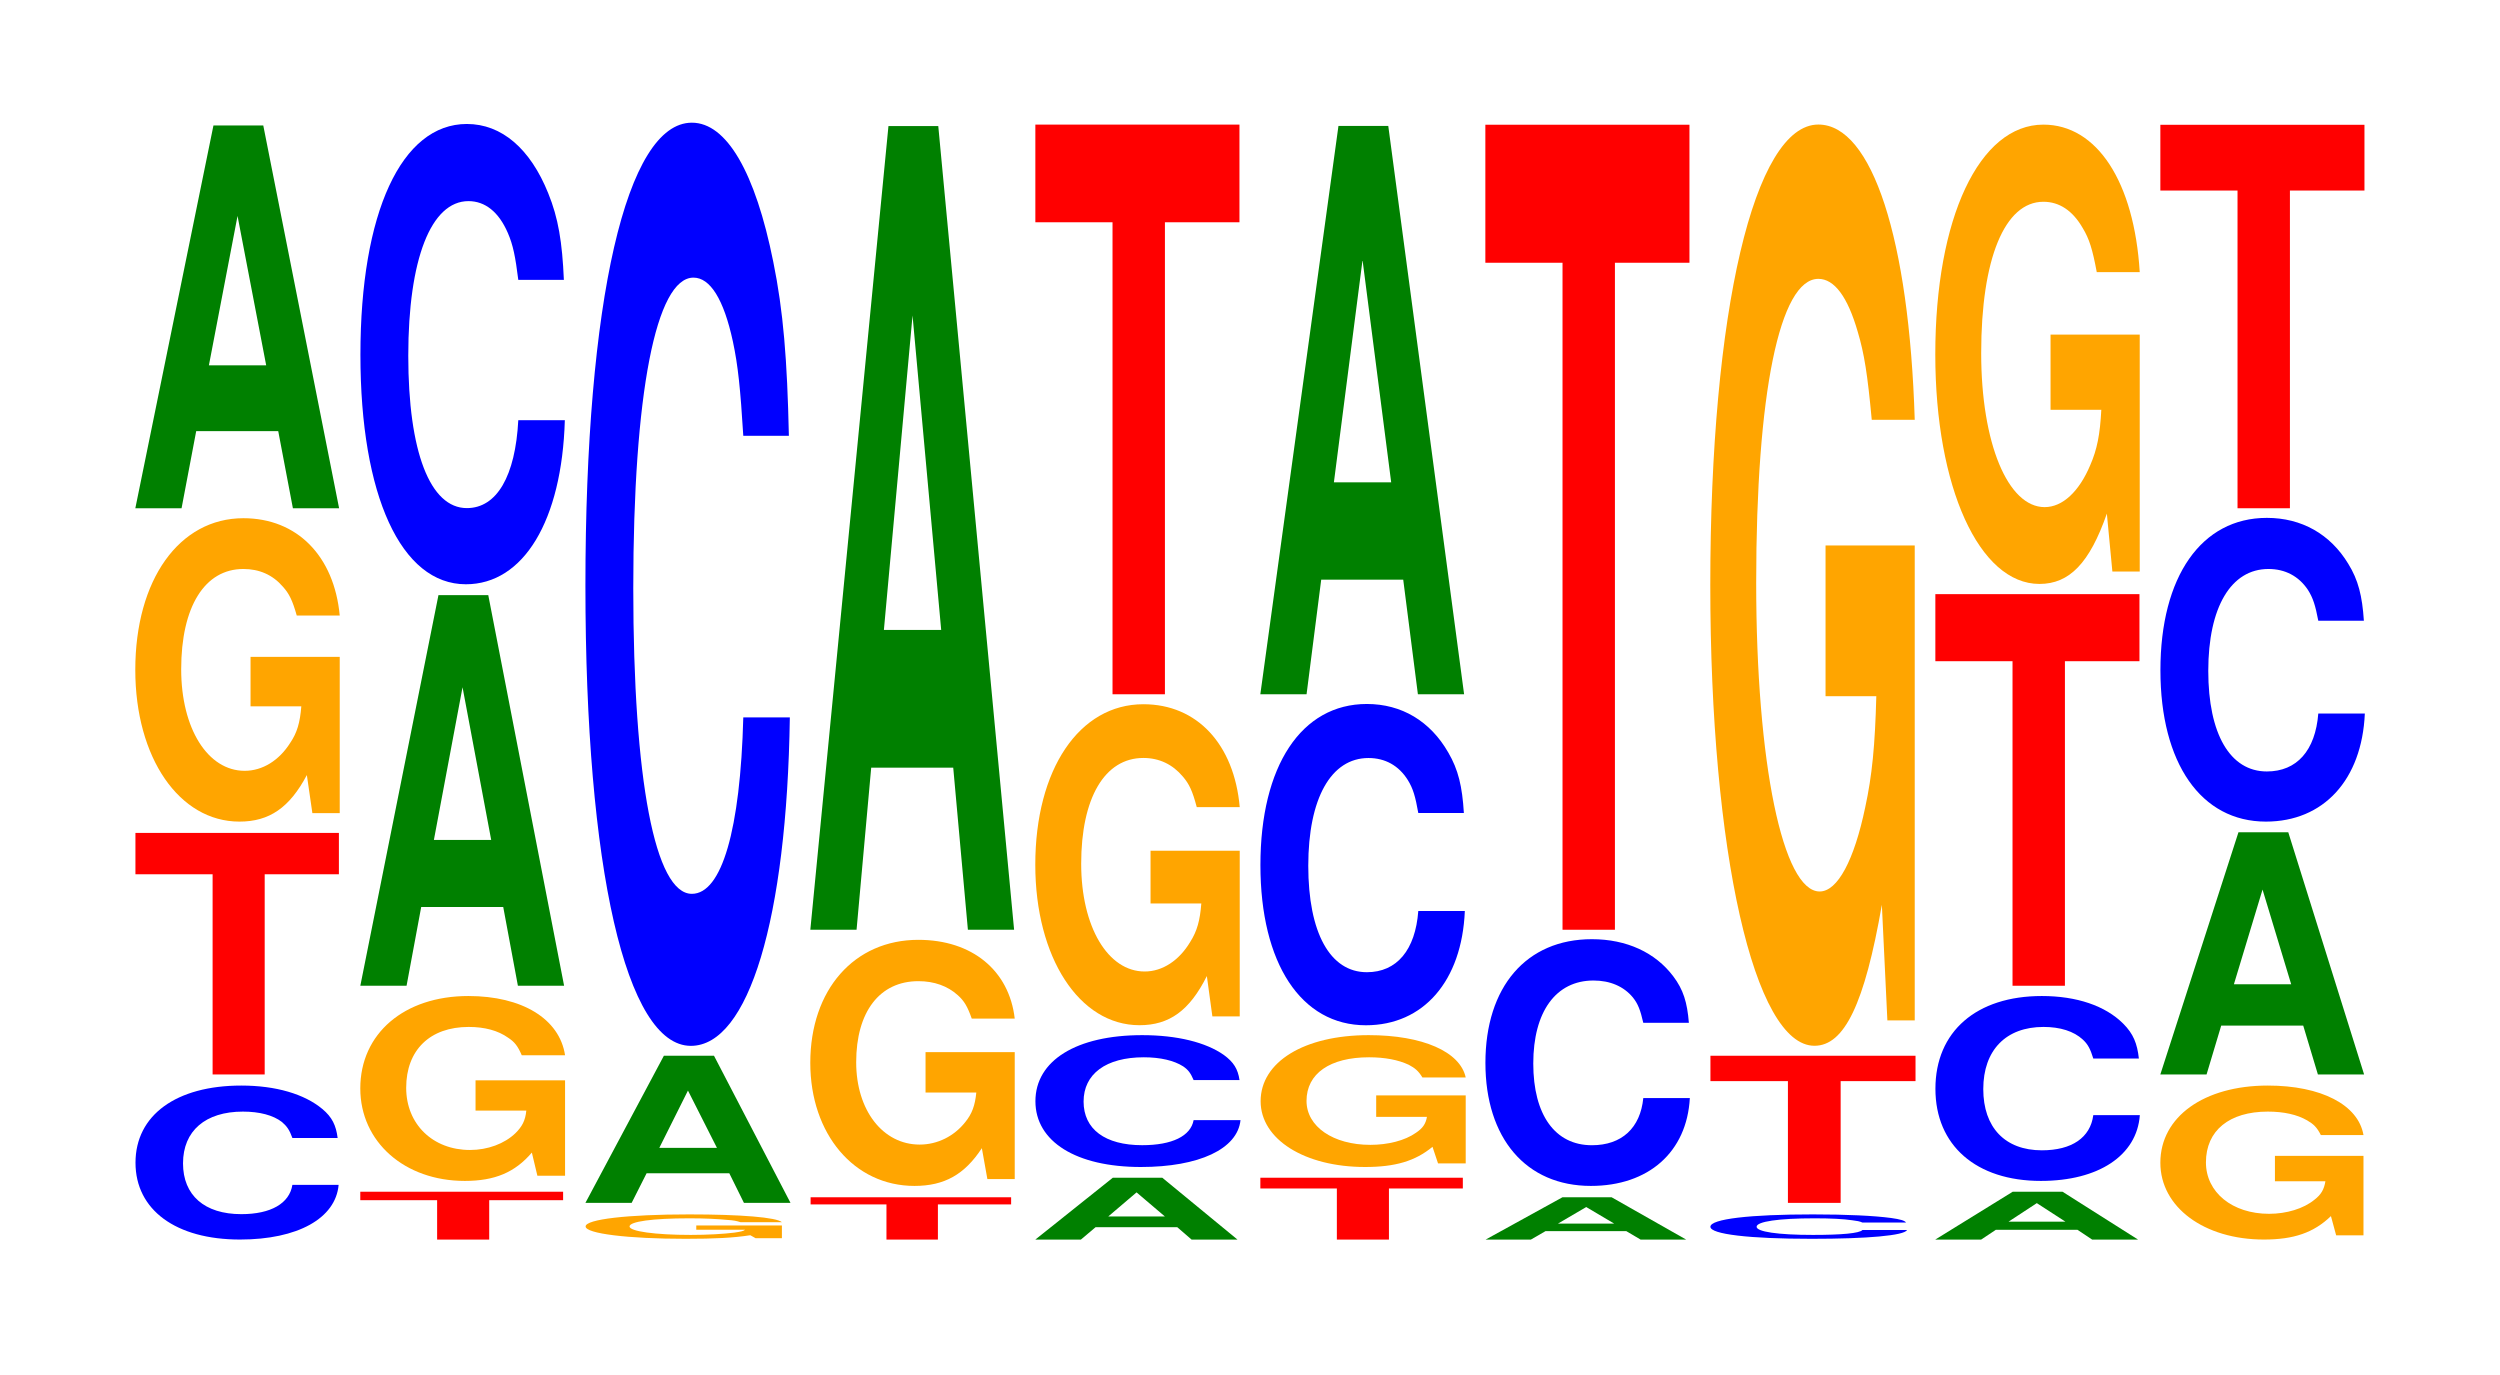
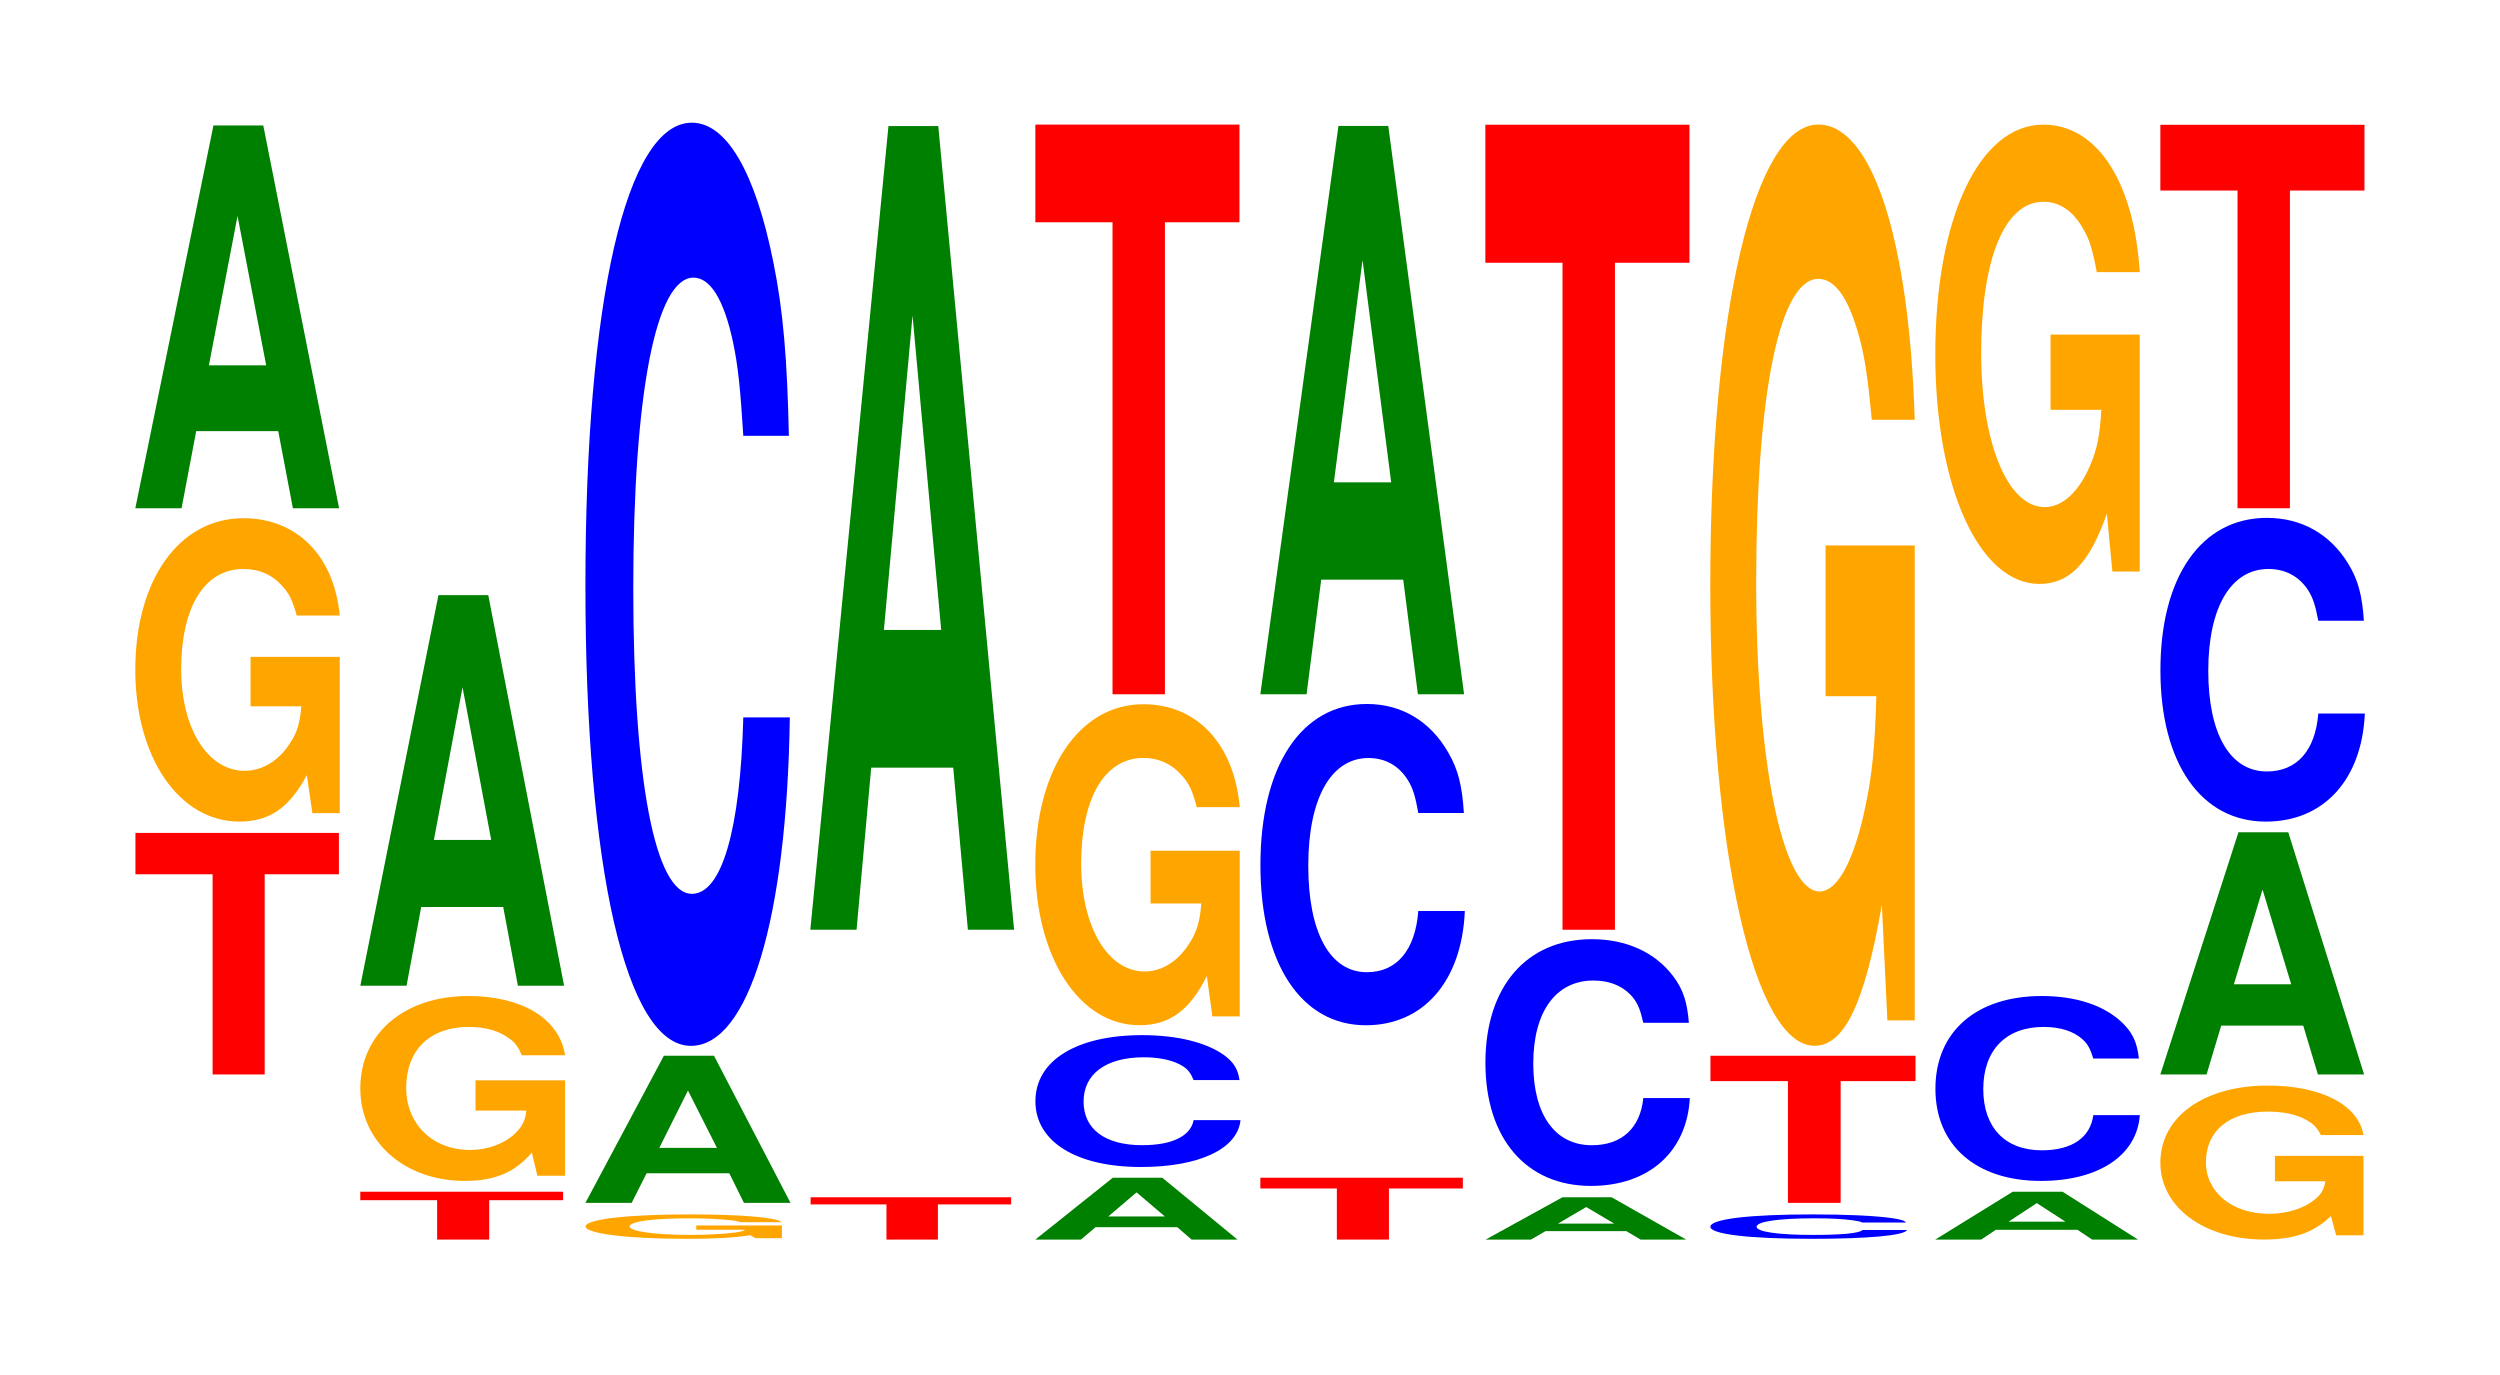
<svg xmlns="http://www.w3.org/2000/svg" xmlns:xlink="http://www.w3.org/1999/xlink" width="120pt" height="66pt" viewBox="0 0 120 66" version="1.1">
  <defs>
    <g>
      <symbol overflow="visible" id="glyph0-0">
-         <path style="stroke:none;" d="M 10.375 -4.656 C 10.297 -5.266 10.109 -5.656 9.641 -6.047 C 8.781 -6.766 7.406 -7.172 5.75 -7.172 C 2.625 -7.172 0.672 -5.75 0.672 -3.469 C 0.672 -1.203 2.609 0.219 5.688 0.219 C 8.453 0.219 10.281 -0.797 10.422 -2.406 L 8.203 -2.406 C 8.062 -1.516 7.172 -1 5.75 -1 C 3.984 -1 2.953 -1.906 2.953 -3.438 C 2.953 -5 4.031 -5.922 5.828 -5.922 C 6.625 -5.922 7.281 -5.75 7.703 -5.422 C 7.938 -5.219 8.062 -5.047 8.203 -4.656 Z M 10.375 -4.656 " />
-       </symbol>
+         </symbol>
      <symbol overflow="visible" id="glyph1-0">
        <path style="stroke:none;" d="M 6.438 -9.609 L 10 -9.609 L 10 -11.594 L 0.234 -11.594 L 0.234 -9.609 L 3.938 -9.609 L 3.938 0 L 6.438 0 Z M 6.438 -9.609 " />
      </symbol>
      <symbol overflow="visible" id="glyph2-0">
        <path style="stroke:none;" d="M 10.422 -7.469 L 6.141 -7.469 L 6.141 -5.094 L 8.578 -5.094 C 8.516 -4.312 8.375 -3.828 8.047 -3.344 C 7.516 -2.5 6.719 -2 5.859 -2 C 4.094 -2 2.812 -4.016 2.812 -6.875 C 2.812 -9.875 3.938 -11.688 5.797 -11.688 C 6.562 -11.688 7.203 -11.406 7.688 -10.844 C 8 -10.5 8.156 -10.172 8.359 -9.453 L 10.422 -9.453 C 10.156 -12.312 8.375 -14.125 5.797 -14.125 C 2.719 -14.125 0.609 -11.172 0.609 -6.844 C 0.609 -2.625 2.719 0.438 5.609 0.438 C 7.047 0.438 8.016 -0.234 8.844 -1.797 L 9.109 0.031 L 10.422 0.031 Z M 10.422 -7.469 " />
      </symbol>
      <symbol overflow="visible" id="glyph3-0">
        <path style="stroke:none;" d="M 7.234 -3.703 L 7.938 0 L 10.156 0 L 6.516 -18.375 L 4.125 -18.375 L 0.375 0 L 2.594 0 L 3.297 -3.703 Z M 6.656 -6.859 L 3.906 -6.859 L 5.281 -14.031 Z M 6.656 -6.859 " />
      </symbol>
      <symbol overflow="visible" id="glyph4-0">
        <path style="stroke:none;" d="M 6.422 -1.891 L 9.969 -1.891 L 9.969 -2.297 L 0.234 -2.297 L 0.234 -1.891 L 3.922 -1.891 L 3.922 0 L 6.422 0 Z M 6.422 -1.891 " />
      </symbol>
      <symbol overflow="visible" id="glyph5-0">
        <path style="stroke:none;" d="M 10.438 -4.562 L 6.141 -4.562 L 6.141 -3.109 L 8.578 -3.109 C 8.531 -2.625 8.375 -2.344 8.062 -2.031 C 7.531 -1.516 6.719 -1.219 5.875 -1.219 C 4.094 -1.219 2.812 -2.453 2.812 -4.203 C 2.812 -6.016 3.953 -7.125 5.812 -7.125 C 6.578 -7.125 7.219 -6.953 7.703 -6.609 C 8.016 -6.406 8.172 -6.203 8.359 -5.766 L 10.438 -5.766 C 10.172 -7.516 8.375 -8.609 5.797 -8.609 C 2.719 -8.609 0.609 -6.812 0.609 -4.172 C 0.609 -1.609 2.734 0.266 5.625 0.266 C 7.062 0.266 8.031 -0.141 8.844 -1.094 L 9.109 0.016 L 10.438 0.016 Z M 10.438 -4.562 " />
      </symbol>
      <symbol overflow="visible" id="glyph6-0">
        <path style="stroke:none;" d="M 7.234 -3.781 L 7.938 0 L 10.156 0 L 6.516 -18.75 L 4.125 -18.75 L 0.375 0 L 2.594 0 L 3.297 -3.781 Z M 6.656 -7 L 3.906 -7 L 5.281 -14.328 Z M 6.656 -7 " />
      </symbol>
      <symbol overflow="visible" id="glyph7-0">
-         <path style="stroke:none;" d="M 10.438 -13.938 C 10.359 -15.75 10.172 -16.906 9.688 -18.094 C 8.828 -20.234 7.453 -21.422 5.781 -21.422 C 2.641 -21.422 0.672 -17.172 0.672 -10.344 C 0.672 -3.578 2.625 0.672 5.734 0.672 C 8.5 0.672 10.344 -2.375 10.484 -7.203 L 8.25 -7.203 C 8.109 -4.516 7.219 -2.984 5.781 -2.984 C 4.016 -2.984 2.969 -5.688 2.969 -10.297 C 2.969 -14.938 4.062 -17.719 5.859 -17.719 C 6.656 -17.719 7.312 -17.203 7.75 -16.188 C 8 -15.609 8.109 -15.062 8.25 -13.938 Z M 10.438 -13.938 " />
-       </symbol>
+         </symbol>
      <symbol overflow="visible" id="glyph8-0">
        <path style="stroke:none;" d="M 10.016 -0.609 L 5.906 -0.609 L 5.906 -0.406 L 8.25 -0.406 C 8.188 -0.344 8.047 -0.312 7.734 -0.266 C 7.234 -0.203 6.453 -0.156 5.641 -0.156 C 3.938 -0.156 2.703 -0.328 2.703 -0.562 C 2.703 -0.797 3.797 -0.953 5.578 -0.953 C 6.312 -0.953 6.938 -0.922 7.406 -0.875 C 7.688 -0.859 7.844 -0.828 8.031 -0.766 L 10.016 -0.766 C 9.766 -1 8.047 -1.141 5.562 -1.141 C 2.609 -1.141 0.594 -0.906 0.594 -0.562 C 0.594 -0.219 2.625 0.031 5.391 0.031 C 6.781 0.031 7.703 -0.016 8.5 -0.141 L 8.75 0 L 10.016 0 Z M 10.016 -0.609 " />
      </symbol>
      <symbol overflow="visible" id="glyph9-0">
        <path style="stroke:none;" d="M 7.281 -1.422 L 7.984 0 L 10.219 0 L 6.547 -7.062 L 4.141 -7.062 L 0.375 0 L 2.594 0 L 3.312 -1.422 Z M 6.688 -2.641 L 3.922 -2.641 L 5.297 -5.391 Z M 6.688 -2.641 " />
      </symbol>
      <symbol overflow="visible" id="glyph10-0">
        <path style="stroke:none;" d="M 10.438 -27.953 C 10.359 -31.609 10.172 -33.938 9.688 -36.312 C 8.828 -40.594 7.453 -42.984 5.781 -42.984 C 2.641 -42.984 0.672 -34.453 0.672 -20.766 C 0.672 -7.188 2.625 1.328 5.734 1.328 C 8.5 1.328 10.344 -4.75 10.484 -14.438 L 8.25 -14.438 C 8.109 -9.047 7.219 -5.969 5.781 -5.969 C 4.016 -5.969 2.969 -11.422 2.969 -20.641 C 2.969 -29.984 4.062 -35.547 5.859 -35.547 C 6.656 -35.547 7.312 -34.516 7.75 -32.484 C 8 -31.312 8.109 -30.219 8.25 -27.953 Z M 10.438 -27.953 " />
      </symbol>
      <symbol overflow="visible" id="glyph11-0">
        <path style="stroke:none;" d="M 6.344 -1.688 L 9.859 -1.688 L 9.859 -2.031 L 0.234 -2.031 L 0.234 -1.688 L 3.875 -1.688 L 3.875 0 L 6.344 0 Z M 6.344 -1.688 " />
      </symbol>
      <symbol overflow="visible" id="glyph12-0">
-         <path style="stroke:none;" d="M 10.422 -6.062 L 6.141 -6.062 L 6.141 -4.125 L 8.578 -4.125 C 8.516 -3.5 8.375 -3.109 8.047 -2.703 C 7.516 -2.031 6.719 -1.625 5.859 -1.625 C 4.094 -1.625 2.812 -3.266 2.812 -5.578 C 2.812 -8 3.938 -9.469 5.797 -9.469 C 6.562 -9.469 7.203 -9.234 7.688 -8.797 C 8 -8.516 8.156 -8.25 8.359 -7.672 L 10.422 -7.672 C 10.156 -9.984 8.375 -11.453 5.797 -11.453 C 2.719 -11.453 0.609 -9.062 0.609 -5.547 C 0.609 -2.125 2.719 0.359 5.609 0.359 C 7.047 0.359 8.016 -0.188 8.844 -1.453 L 9.109 0.031 L 10.422 0.031 Z M 10.422 -6.062 " />
-       </symbol>
+         </symbol>
      <symbol overflow="visible" id="glyph13-0">
        <path style="stroke:none;" d="M 7.234 -7.781 L 7.938 0 L 10.156 0 L 6.516 -38.578 L 4.125 -38.578 L 0.375 0 L 2.594 0 L 3.297 -7.781 Z M 6.656 -14.391 L 3.906 -14.391 L 5.281 -29.484 Z M 6.656 -14.391 " />
      </symbol>
      <symbol overflow="visible" id="glyph14-0">
        <path style="stroke:none;" d="M 7.188 -0.594 L 7.875 0 L 10.078 0 L 6.469 -2.969 L 4.094 -2.969 L 0.375 0 L 2.562 0 L 3.266 -0.594 Z M 6.594 -1.109 L 3.875 -1.109 L 5.234 -2.266 Z M 6.594 -1.109 " />
      </symbol>
      <symbol overflow="visible" id="glyph15-0">
        <path style="stroke:none;" d="M 10.469 -3.984 C 10.391 -4.516 10.188 -4.844 9.719 -5.188 C 8.859 -5.797 7.469 -6.141 5.797 -6.141 C 2.641 -6.141 0.672 -4.922 0.672 -2.969 C 0.672 -1.031 2.625 0.188 5.734 0.188 C 8.516 0.188 10.375 -0.672 10.516 -2.062 L 8.266 -2.062 C 8.125 -1.297 7.234 -0.859 5.797 -0.859 C 4.016 -0.859 2.984 -1.625 2.984 -2.953 C 2.984 -4.281 4.062 -5.078 5.875 -5.078 C 6.672 -5.078 7.328 -4.922 7.766 -4.641 C 8.016 -4.469 8.125 -4.312 8.266 -3.984 Z M 10.469 -3.984 " />
      </symbol>
      <symbol overflow="visible" id="glyph16-0">
        <path style="stroke:none;" d="M 10.422 -7.906 L 6.141 -7.906 L 6.141 -5.375 L 8.578 -5.375 C 8.516 -4.562 8.375 -4.047 8.047 -3.531 C 7.516 -2.641 6.719 -2.109 5.859 -2.109 C 4.094 -2.109 2.812 -4.25 2.812 -7.281 C 2.812 -10.438 3.938 -12.359 5.797 -12.359 C 6.562 -12.359 7.203 -12.047 7.688 -11.469 C 8 -11.109 8.156 -10.766 8.359 -10 L 10.422 -10 C 10.156 -13.016 8.375 -14.938 5.797 -14.938 C 2.719 -14.938 0.609 -11.812 0.609 -7.234 C 0.609 -2.781 2.719 0.469 5.609 0.469 C 7.047 0.469 8.016 -0.234 8.844 -1.891 L 9.109 0.047 L 10.422 0.047 Z M 10.422 -7.906 " />
      </symbol>
      <symbol overflow="visible" id="glyph17-0">
        <path style="stroke:none;" d="M 6.453 -22.656 L 10.031 -22.656 L 10.031 -27.344 L 0.234 -27.344 L 0.234 -22.656 L 3.938 -22.656 L 3.938 0 L 6.453 0 Z M 6.453 -22.656 " />
      </symbol>
      <symbol overflow="visible" id="glyph18-0">
        <path style="stroke:none;" d="M 6.406 -2.453 L 9.953 -2.453 L 9.953 -2.969 L 0.234 -2.969 L 0.234 -2.453 L 3.906 -2.453 L 3.906 0 L 6.406 0 Z M 6.406 -2.453 " />
      </symbol>
      <symbol overflow="visible" id="glyph19-0">
-         <path style="stroke:none;" d="M 10.469 -3.25 L 6.172 -3.25 L 6.172 -2.219 L 8.609 -2.219 C 8.547 -1.875 8.406 -1.672 8.078 -1.453 C 7.547 -1.078 6.734 -0.875 5.891 -0.875 C 4.109 -0.875 2.828 -1.75 2.828 -2.984 C 2.828 -4.297 3.953 -5.078 5.828 -5.078 C 6.594 -5.078 7.234 -4.953 7.734 -4.719 C 8.031 -4.562 8.203 -4.422 8.391 -4.109 L 10.469 -4.109 C 10.203 -5.344 8.406 -6.141 5.812 -6.141 C 2.719 -6.141 0.625 -4.859 0.625 -2.969 C 0.625 -1.141 2.734 0.188 5.641 0.188 C 7.078 0.188 8.047 -0.094 8.875 -0.781 L 9.141 0.016 L 10.469 0.016 Z M 10.469 -3.25 " />
-       </symbol>
+         </symbol>
      <symbol overflow="visible" id="glyph20-0">
        <path style="stroke:none;" d="M 10.438 -9.719 C 10.359 -11 10.172 -11.797 9.688 -12.625 C 8.828 -14.125 7.453 -14.953 5.781 -14.953 C 2.641 -14.953 0.672 -11.984 0.672 -7.219 C 0.672 -2.5 2.625 0.469 5.734 0.469 C 8.5 0.469 10.344 -1.656 10.484 -5.016 L 8.25 -5.016 C 8.109 -3.141 7.219 -2.078 5.781 -2.078 C 4.016 -2.078 2.969 -3.969 2.969 -7.188 C 2.969 -10.422 4.062 -12.359 5.859 -12.359 C 6.656 -12.359 7.312 -12 7.75 -11.297 C 8 -10.891 8.109 -10.516 8.25 -9.719 Z M 10.438 -9.719 " />
      </symbol>
      <symbol overflow="visible" id="glyph21-0">
        <path style="stroke:none;" d="M 7.234 -5.5 L 7.938 0 L 10.156 0 L 6.516 -27.281 L 4.125 -27.281 L 0.375 0 L 2.594 0 L 3.297 -5.5 Z M 6.656 -10.172 L 3.906 -10.172 L 5.281 -20.844 Z M 6.656 -10.172 " />
      </symbol>
      <symbol overflow="visible" id="glyph22-0">
        <path style="stroke:none;" d="M 7.125 -0.406 L 7.812 0 L 10 0 L 6.422 -2.031 L 4.062 -2.031 L 0.375 0 L 2.547 0 L 3.25 -0.406 Z M 6.547 -0.766 L 3.844 -0.766 L 5.203 -1.562 Z M 6.547 -0.766 " />
      </symbol>
      <symbol overflow="visible" id="glyph23-0">
        <path style="stroke:none;" d="M 10.438 -7.469 C 10.359 -8.453 10.172 -9.062 9.688 -9.703 C 8.828 -10.844 7.453 -11.484 5.781 -11.484 C 2.641 -11.484 0.672 -9.203 0.672 -5.547 C 0.672 -1.922 2.625 0.359 5.734 0.359 C 8.5 0.359 10.344 -1.266 10.484 -3.859 L 8.25 -3.859 C 8.109 -2.422 7.219 -1.594 5.781 -1.594 C 4.016 -1.594 2.969 -3.047 2.969 -5.516 C 2.969 -8.016 4.062 -9.5 5.859 -9.5 C 6.656 -9.5 7.312 -9.219 7.75 -8.688 C 8 -8.375 8.109 -8.078 8.25 -7.469 Z M 10.438 -7.469 " />
      </symbol>
      <symbol overflow="visible" id="glyph24-0">
        <path style="stroke:none;" d="M 6.453 -32.016 L 10.031 -32.016 L 10.031 -38.641 L 0.234 -38.641 L 0.234 -32.016 L 3.938 -32.016 L 3.938 0 L 6.453 0 Z M 6.453 -32.016 " />
      </symbol>
      <symbol overflow="visible" id="glyph25-0">
        <path style="stroke:none;" d="M 10.031 -0.75 C 9.969 -0.844 9.766 -0.906 9.312 -0.969 C 8.5 -1.078 7.172 -1.141 5.562 -1.141 C 2.531 -1.141 0.641 -0.922 0.641 -0.547 C 0.641 -0.188 2.516 0.031 5.5 0.031 C 8.172 0.031 9.953 -0.125 10.078 -0.391 L 7.938 -0.391 C 7.797 -0.234 6.938 -0.156 5.562 -0.156 C 3.859 -0.156 2.859 -0.312 2.859 -0.547 C 2.859 -0.797 3.906 -0.953 5.641 -0.953 C 6.406 -0.953 7.031 -0.922 7.453 -0.859 C 7.688 -0.828 7.797 -0.812 7.938 -0.75 Z M 10.031 -0.75 " />
      </symbol>
      <symbol overflow="visible" id="glyph26-0">
        <path style="stroke:none;" d="M 6.484 -5.844 L 10.078 -5.844 L 10.078 -7.062 L 0.234 -7.062 L 0.234 -5.844 L 3.953 -5.844 L 3.953 0 L 6.484 0 Z M 6.484 -5.844 " />
      </symbol>
      <symbol overflow="visible" id="glyph27-0">
        <path style="stroke:none;" d="M 10.422 -22.688 L 6.141 -22.688 L 6.141 -15.453 L 8.578 -15.453 C 8.516 -13.078 8.375 -11.641 8.047 -10.125 C 7.516 -7.578 6.719 -6.078 5.859 -6.078 C 4.094 -6.078 2.812 -12.219 2.812 -20.906 C 2.812 -29.984 3.938 -35.484 5.797 -35.484 C 6.562 -35.484 7.203 -34.625 7.688 -32.938 C 8 -31.891 8.156 -30.906 8.359 -28.719 L 10.422 -28.719 C 10.156 -37.391 8.375 -42.891 5.797 -42.891 C 2.719 -42.891 0.609 -33.922 0.609 -20.781 C 0.609 -7.984 2.719 1.328 5.609 1.328 C 7.047 1.328 8.016 -0.688 8.844 -5.438 L 9.109 0.109 L 10.422 0.109 Z M 10.422 -22.688 " />
      </symbol>
      <symbol overflow="visible" id="glyph28-0">
        <path style="stroke:none;" d="M 7.203 -0.469 L 7.906 0 L 10.109 0 L 6.484 -2.297 L 4.094 -2.297 L 0.375 0 L 2.578 0 L 3.281 -0.469 Z M 6.625 -0.859 L 3.891 -0.859 L 5.25 -1.75 Z M 6.625 -0.859 " />
      </symbol>
      <symbol overflow="visible" id="glyph29-0">
        <path style="stroke:none;" d="M 10.438 -5.609 C 10.359 -6.328 10.172 -6.797 9.688 -7.281 C 8.828 -8.141 7.453 -8.609 5.781 -8.609 C 2.641 -8.609 0.672 -6.906 0.672 -4.156 C 0.672 -1.438 2.625 0.266 5.734 0.266 C 8.5 0.266 10.344 -0.953 10.484 -2.891 L 8.25 -2.891 C 8.109 -1.812 7.219 -1.203 5.781 -1.203 C 4.016 -1.203 2.969 -2.297 2.969 -4.141 C 2.969 -6.016 4.062 -7.125 5.859 -7.125 C 6.656 -7.125 7.312 -6.922 7.75 -6.516 C 8 -6.281 8.109 -6.062 8.25 -5.609 Z M 10.438 -5.609 " />
      </symbol>
      <symbol overflow="visible" id="glyph30-0">
-         <path style="stroke:none;" d="M 6.453 -15.578 L 10.031 -15.578 L 10.031 -18.797 L 0.234 -18.797 L 0.234 -15.578 L 3.938 -15.578 L 3.938 0 L 6.453 0 Z M 6.453 -15.578 " />
-       </symbol>
+         </symbol>
      <symbol overflow="visible" id="glyph31-0">
        <path style="stroke:none;" d="M 10.422 -11.312 L 6.141 -11.312 L 6.141 -7.703 L 8.578 -7.703 C 8.516 -6.516 8.375 -5.797 8.047 -5.047 C 7.516 -3.781 6.719 -3.031 5.859 -3.031 C 4.094 -3.031 2.812 -6.094 2.812 -10.422 C 2.812 -14.953 3.938 -17.688 5.797 -17.688 C 6.562 -17.688 7.203 -17.266 7.688 -16.422 C 8 -15.906 8.156 -15.406 8.359 -14.312 L 10.422 -14.312 C 10.156 -18.641 8.375 -21.391 5.797 -21.391 C 2.719 -21.391 0.609 -16.906 0.609 -10.359 C 0.609 -3.984 2.719 0.656 5.609 0.656 C 7.047 0.656 8.016 -0.344 8.844 -2.719 L 9.109 0.062 L 10.422 0.062 Z M 10.422 -11.312 " />
      </symbol>
      <symbol overflow="visible" id="glyph32-0">
        <path style="stroke:none;" d="M 10.359 -3.797 L 6.109 -3.797 L 6.109 -2.578 L 8.531 -2.578 C 8.469 -2.188 8.328 -1.938 8 -1.688 C 7.484 -1.266 6.672 -1.016 5.828 -1.016 C 4.062 -1.016 2.797 -2.047 2.797 -3.484 C 2.797 -5.016 3.922 -5.922 5.766 -5.922 C 6.531 -5.922 7.172 -5.781 7.656 -5.5 C 7.953 -5.328 8.125 -5.172 8.312 -4.797 L 10.359 -4.797 C 10.109 -6.25 8.328 -7.172 5.766 -7.172 C 2.703 -7.172 0.609 -5.672 0.609 -3.469 C 0.609 -1.328 2.719 0.219 5.578 0.219 C 7.016 0.219 7.969 -0.109 8.797 -0.906 L 9.047 0.016 L 10.359 0.016 Z M 10.359 -3.797 " />
      </symbol>
      <symbol overflow="visible" id="glyph33-0">
        <path style="stroke:none;" d="M 7.234 -2.344 L 7.938 0 L 10.156 0 L 6.516 -11.625 L 4.125 -11.625 L 0.375 0 L 2.594 0 L 3.297 -2.344 Z M 6.656 -4.328 L 3.906 -4.328 L 5.281 -8.875 Z M 6.656 -4.328 " />
      </symbol>
      <symbol overflow="visible" id="glyph34-0">
        <path style="stroke:none;" d="M 10.438 -9.203 C 10.359 -10.391 10.172 -11.156 9.688 -11.938 C 8.828 -13.359 7.453 -14.141 5.781 -14.141 C 2.641 -14.141 0.672 -11.328 0.672 -6.828 C 0.672 -2.359 2.625 0.438 5.734 0.438 C 8.5 0.438 10.344 -1.562 10.484 -4.75 L 8.25 -4.75 C 8.109 -2.969 7.219 -1.969 5.781 -1.969 C 4.016 -1.969 2.969 -3.766 2.969 -6.797 C 2.969 -9.859 4.062 -11.688 5.859 -11.688 C 6.656 -11.688 7.312 -11.344 7.75 -10.688 C 8 -10.297 8.109 -9.938 8.25 -9.203 Z M 10.438 -9.203 " />
      </symbol>
      <symbol overflow="visible" id="glyph35-0">
        <path style="stroke:none;" d="M 6.453 -15.25 L 10.031 -15.25 L 10.031 -18.406 L 0.234 -18.406 L 0.234 -15.25 L 3.938 -15.25 L 3.938 0 L 6.453 0 Z M 6.453 -15.25 " />
      </symbol>
    </g>
  </defs>
  <g id="surface1">
    <g style="fill:rgb(0%,0%,100%);fill-opacity:1;">
      <use xlink:href="#glyph0-0" x="5.832" y="59.279" />
    </g>
    <g style="fill:rgb(100%,0%,0%);fill-opacity:1;">
      <use xlink:href="#glyph1-0" x="6.267" y="51.574" />
    </g>
    <g style="fill:rgb(100%,64.647%,0%);fill-opacity:1;">
      <use xlink:href="#glyph2-0" x="5.885" y="38.999" />
    </g>
    <g style="fill:rgb(0%,50.194%,0%);fill-opacity:1;">
      <use xlink:href="#glyph3-0" x="6.121" y="24.396" />
    </g>
    <g style="fill:rgb(100%,0%,0%);fill-opacity:1;">
      <use xlink:href="#glyph4-0" x="17.06" y="59.5" />
    </g>
    <g style="fill:rgb(100%,64.647%,0%);fill-opacity:1;">
      <use xlink:href="#glyph5-0" x="16.685" y="56.418" />
    </g>
    <g style="fill:rgb(0%,50.194%,0%);fill-opacity:1;">
      <use xlink:href="#glyph6-0" x="16.921" y="47.316" />
    </g>
    <g style="fill:rgb(0%,0%,100%);fill-opacity:1;">
      <use xlink:href="#glyph7-0" x="16.628" y="27.373" />
    </g>
    <g style="fill:rgb(100%,64.647%,0%);fill-opacity:1;">
      <use xlink:href="#glyph8-0" x="27.515" y="59.432" />
    </g>
    <g style="fill:rgb(0%,50.194%,0%);fill-opacity:1;">
      <use xlink:href="#glyph9-0" x="27.725" y="57.738" />
    </g>
    <g style="fill:rgb(0%,0%,100%);fill-opacity:1;">
      <use xlink:href="#glyph10-0" x="27.428" y="48.873" />
    </g>
    <g style="fill:rgb(100%,0%,0%);fill-opacity:1;">
      <use xlink:href="#glyph11-0" x="38.675" y="59.5" />
    </g>
    <g style="fill:rgb(100%,64.647%,0%);fill-opacity:1;">
      <use xlink:href="#glyph12-0" x="38.285" y="56.565" />
    </g>
    <g style="fill:rgb(0%,50.194%,0%);fill-opacity:1;">
      <use xlink:href="#glyph13-0" x="38.521" y="44.628" />
    </g>
    <g style="fill:rgb(0%,50.194%,0%);fill-opacity:1;">
      <use xlink:href="#glyph14-0" x="49.321" y="59.5" />
    </g>
    <g style="fill:rgb(0%,0%,100%);fill-opacity:1;">
      <use xlink:href="#glyph15-0" x="49.028" y="55.828" />
    </g>
    <g style="fill:rgb(100%,64.647%,0%);fill-opacity:1;">
      <use xlink:href="#glyph16-0" x="49.085" y="48.741" />
    </g>
    <g style="fill:rgb(100%,0%,0%);fill-opacity:1;">
      <use xlink:href="#glyph17-0" x="49.463" y="33.325" />
    </g>
    <g style="fill:rgb(100%,0%,0%);fill-opacity:1;">
      <use xlink:href="#glyph18-0" x="60.263" y="59.5" />
    </g>
    <g style="fill:rgb(100%,64.647%,0%);fill-opacity:1;">
      <use xlink:href="#glyph19-0" x="59.885" y="55.828" />
    </g>
    <g style="fill:rgb(0%,0%,100%);fill-opacity:1;">
      <use xlink:href="#glyph20-0" x="59.828" y="48.744" />
    </g>
    <g style="fill:rgb(0%,50.194%,0%);fill-opacity:1;">
      <use xlink:href="#glyph21-0" x="60.121" y="33.325" />
    </g>
    <g style="fill:rgb(0%,50.194%,0%);fill-opacity:1;">
      <use xlink:href="#glyph22-0" x="70.936" y="59.5" />
    </g>
    <g style="fill:rgb(0%,0%,100%);fill-opacity:1;">
      <use xlink:href="#glyph23-0" x="70.628" y="56.565" />
    </g>
    <g style="fill:rgb(100%,0%,0%);fill-opacity:1;">
      <use xlink:href="#glyph24-0" x="71.063" y="44.628" />
    </g>
    <g style="fill:rgb(0%,0%,100%);fill-opacity:1;">
      <use xlink:href="#glyph25-0" x="81.458" y="59.432" />
    </g>
    <g style="fill:rgb(100%,0%,0%);fill-opacity:1;">
      <use xlink:href="#glyph26-0" x="81.867" y="57.738" />
    </g>
    <g style="fill:rgb(100%,64.647%,0%);fill-opacity:1;">
      <use xlink:href="#glyph27-0" x="81.485" y="48.869" />
    </g>
    <g style="fill:rgb(0%,50.194%,0%);fill-opacity:1;">
      <use xlink:href="#glyph28-0" x="92.517" y="59.5" />
    </g>
    <g style="fill:rgb(0%,0%,100%);fill-opacity:1;">
      <use xlink:href="#glyph29-0" x="92.228" y="56.418" />
    </g>
    <g style="fill:rgb(100%,0%,0%);fill-opacity:1;">
      <use xlink:href="#glyph30-0" x="92.663" y="47.316" />
    </g>
    <g style="fill:rgb(100%,64.647%,0%);fill-opacity:1;">
      <use xlink:href="#glyph31-0" x="92.285" y="27.373" />
    </g>
    <g style="fill:rgb(100%,64.647%,0%);fill-opacity:1;">
      <use xlink:href="#glyph32-0" x="103.088" y="59.279" />
    </g>
    <g style="fill:rgb(0%,50.194%,0%);fill-opacity:1;">
      <use xlink:href="#glyph33-0" x="103.321" y="51.574" />
    </g>
    <g style="fill:rgb(0%,0%,100%);fill-opacity:1;">
      <use xlink:href="#glyph34-0" x="103.028" y="38.999" />
    </g>
    <g style="fill:rgb(100%,0%,0%);fill-opacity:1;">
      <use xlink:href="#glyph35-0" x="103.463" y="24.396" />
    </g>
  </g>
</svg>